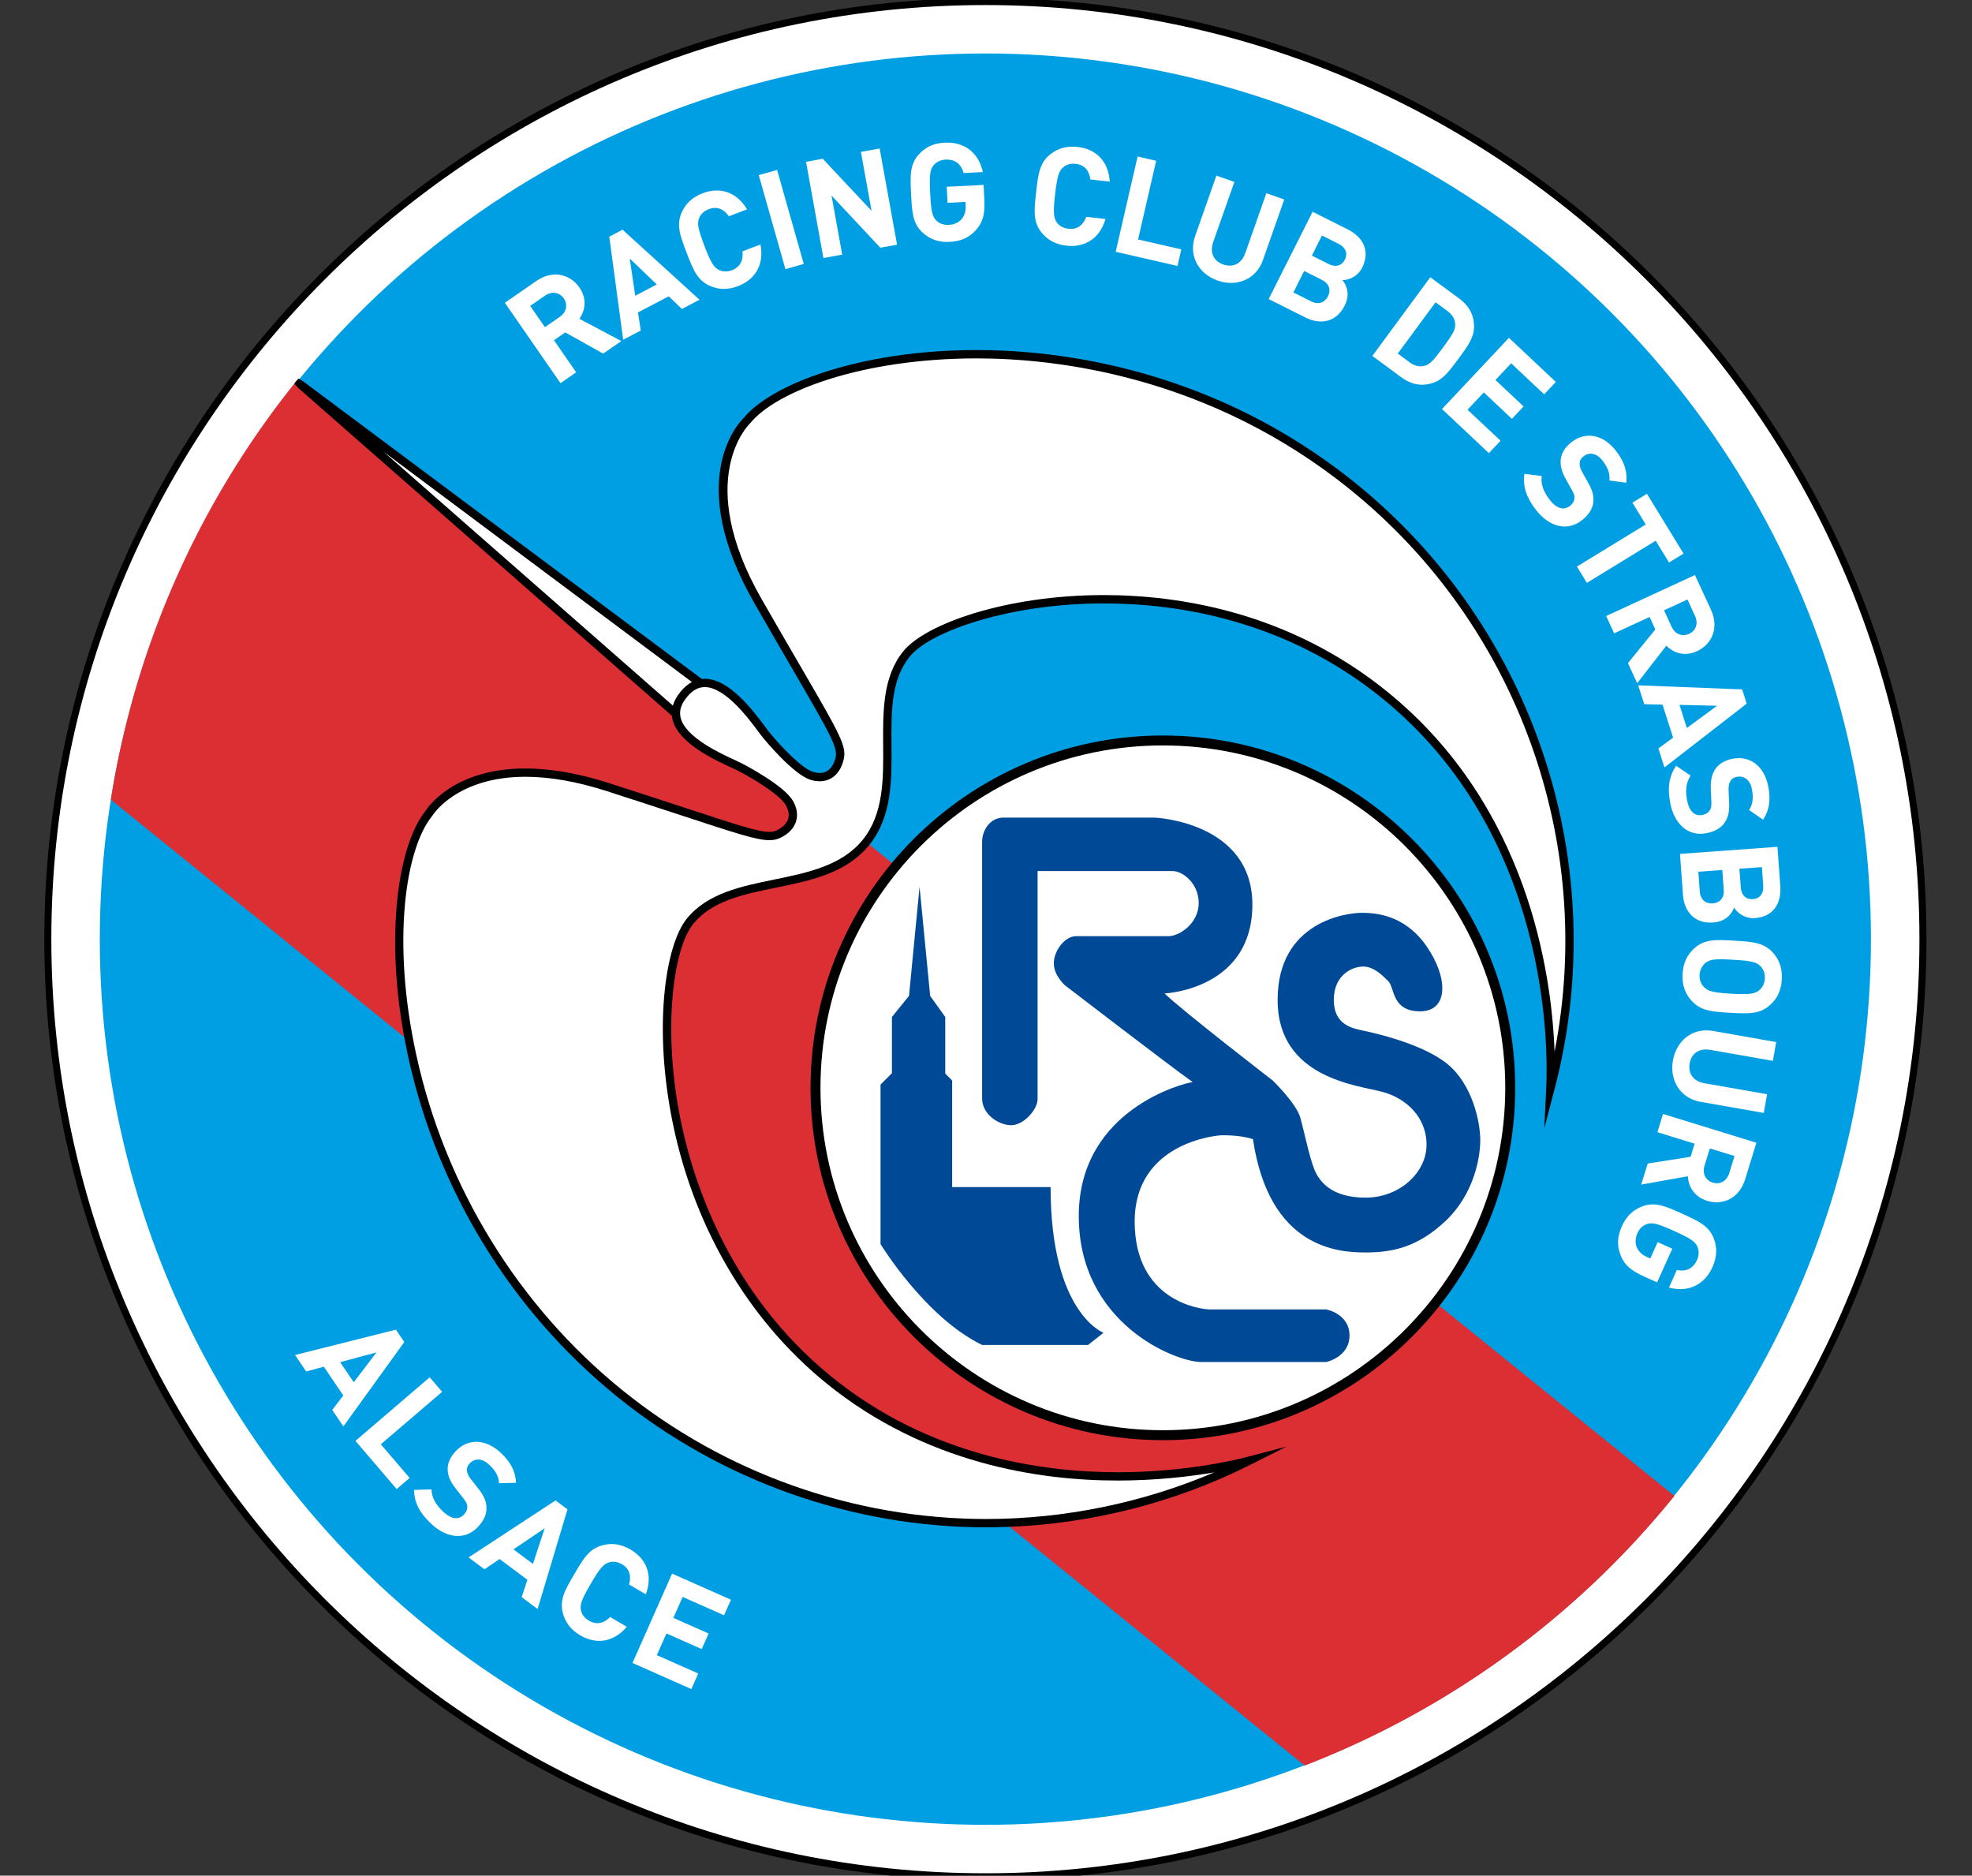
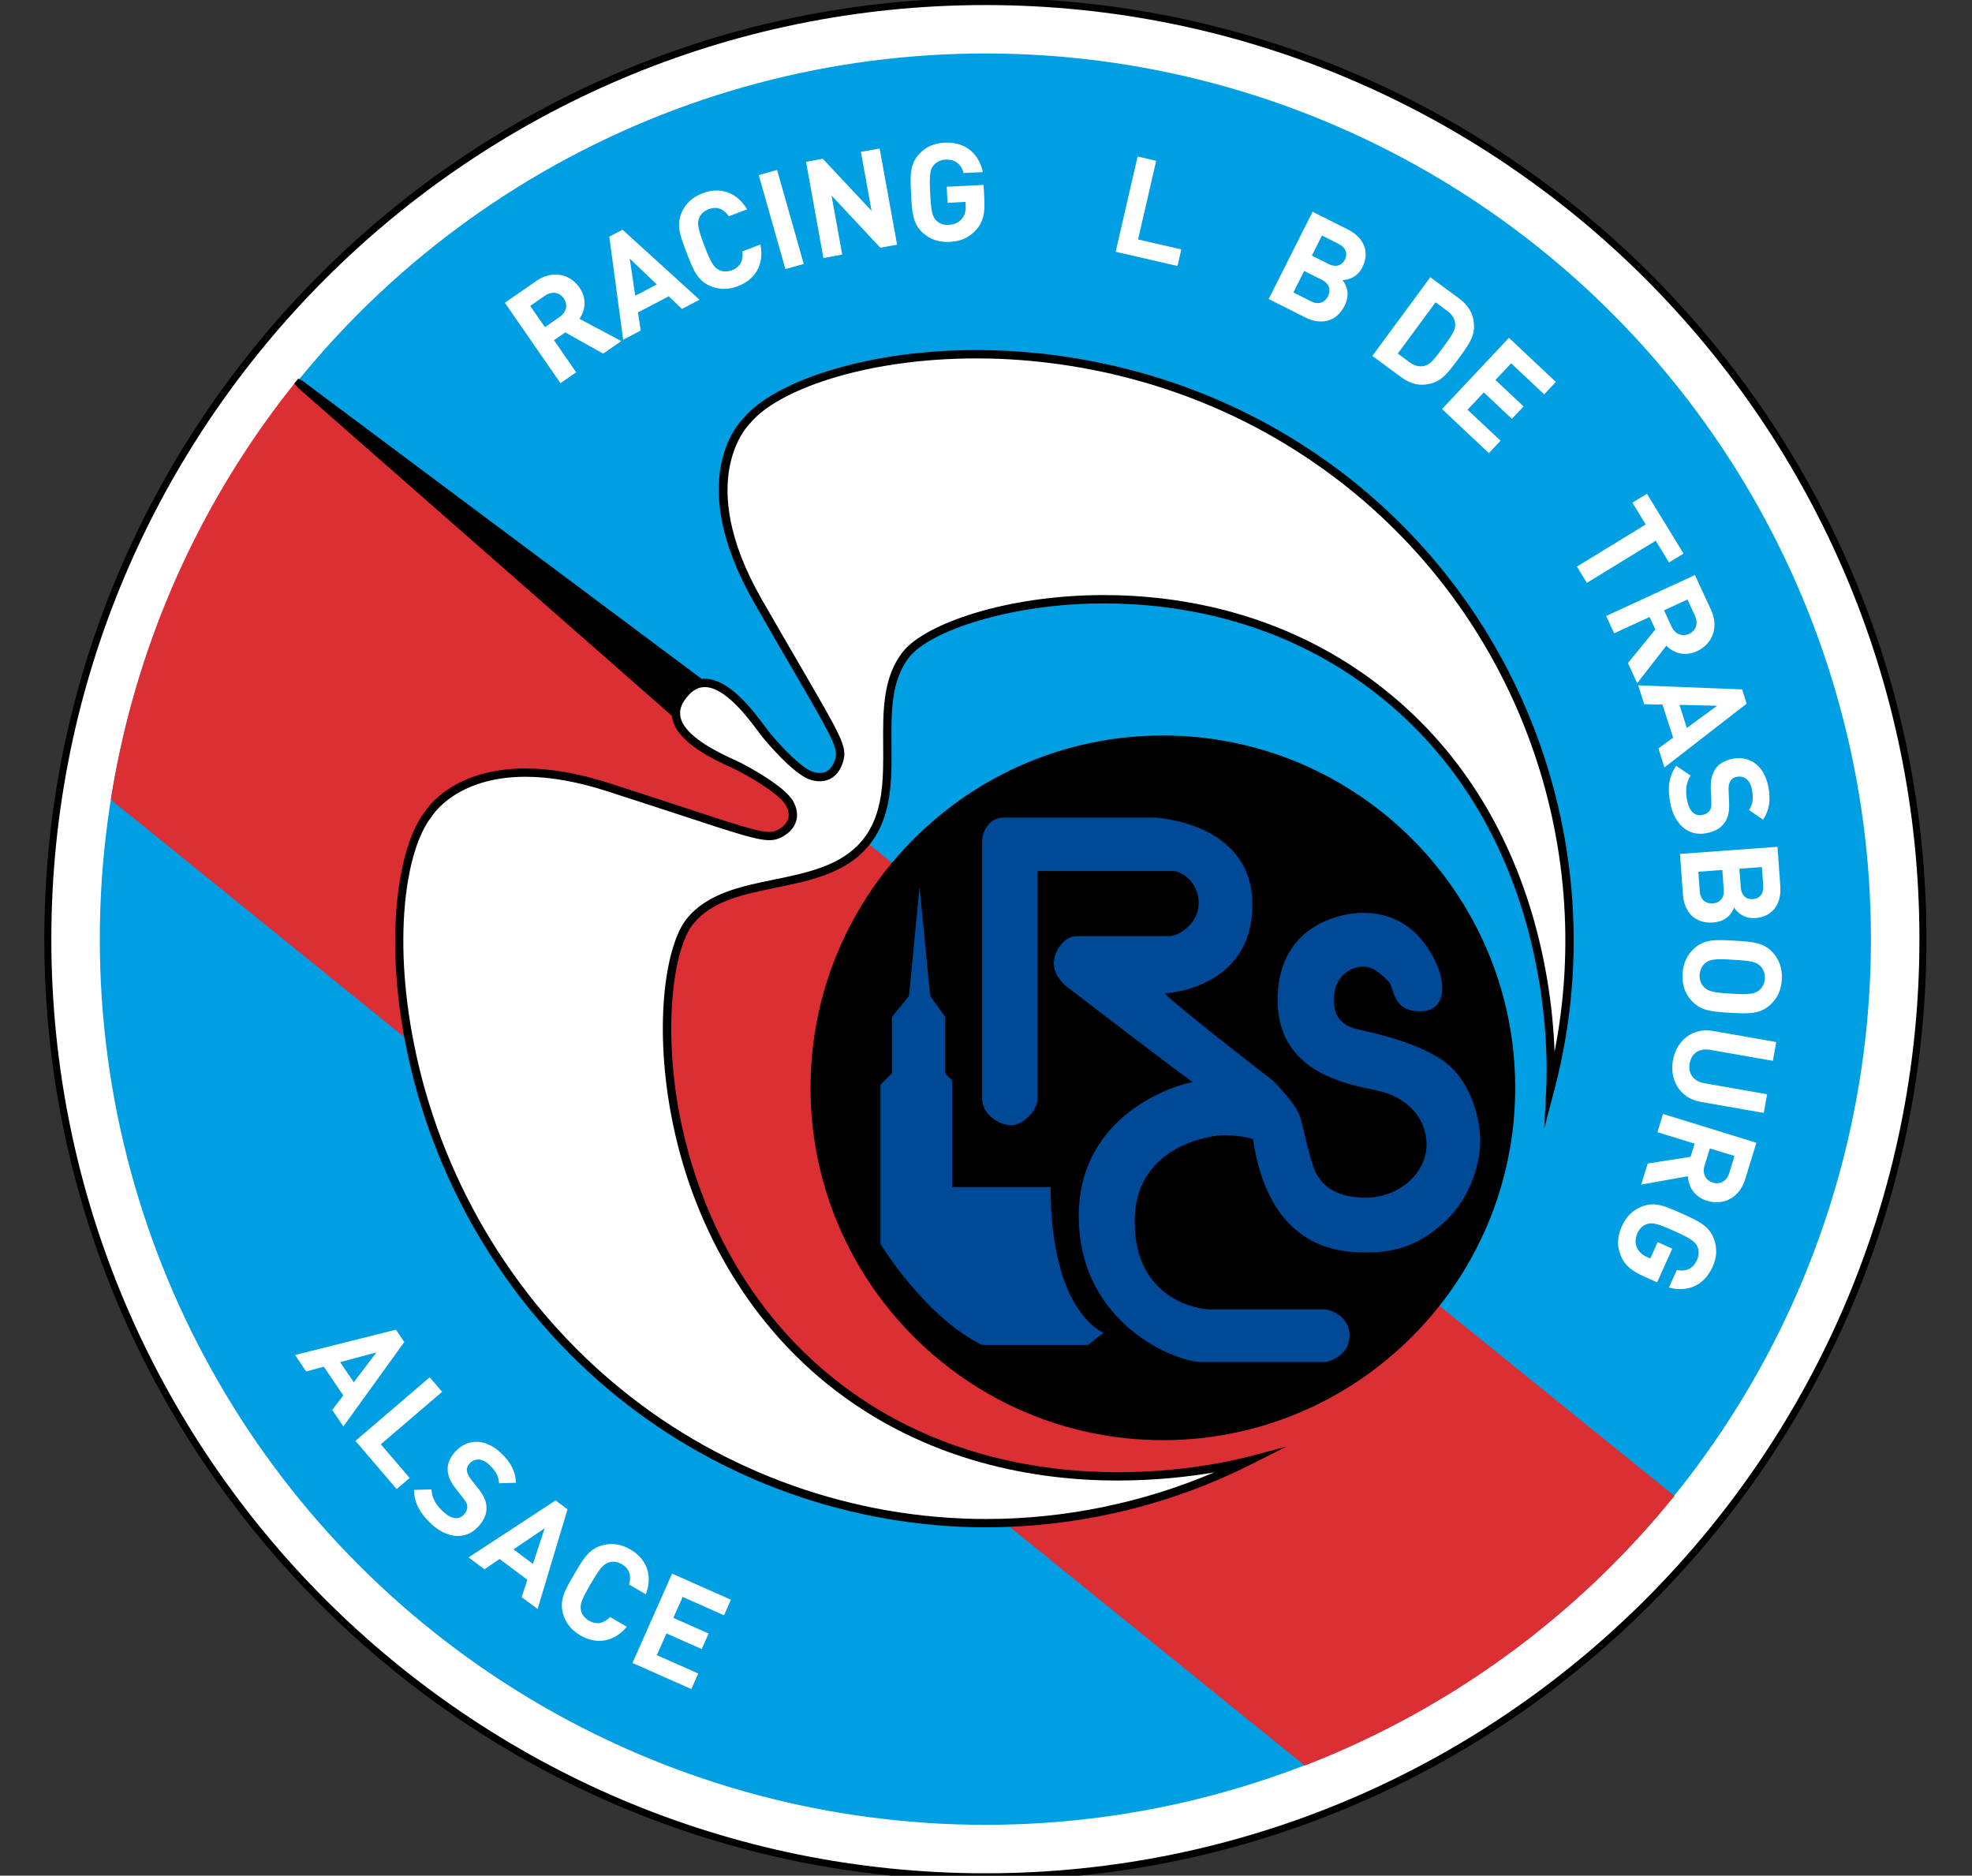
<svg xmlns="http://www.w3.org/2000/svg" xmlns:ns1="http://sodipodi.sourceforge.net/DTD/sodipodi-0.dtd" xmlns:ns2="http://www.inkscape.org/namespaces/inkscape" viewBox="0 0 1000 951" height="951" width="1000" xml:space="preserve" version="1.1" id="svg2" ns1:docname="rc-strasbourg.svg" ns2:version="1.2.2 (732a01da63, 2022-12-09)">
  <rect x="0" y="0" width="1000" height="951" fill="#333333" stroke="none" />
  <ns1:namedview id="namedview52" pagecolor="#ffffff" bordercolor="#666666" borderopacity="1.0" ns2:showpageshadow="2" ns2:pageopacity="0.0" ns2:pagecheckerboard="0" ns2:deskcolor="#d1d1d1" showgrid="false" ns2:zoom="0.59214286" ns2:cx="401.08564" ns2:cy="437.39445" ns2:window-width="1920" ns2:window-height="1009" ns2:window-x="1912" ns2:window-y="-8" ns2:window-maximized="1" ns2:current-layer="svg2" />
  <defs id="defs6" />
  <g transform="matrix(1.705,0,0,-1.705,22.497,953.003)" id="g10">
    <g transform="translate(-38.598,-522.822)" id="g6884">
      <g id="g6873" transform="matrix(0.998,0,0,0.998,0.062,0.82)">
        <path d="m 319.043,1083.701 c -154.63,0 -280.445,-125.809 -280.445,-280.431 0,-154.639 125.815,-280.448 280.445,-280.448 154.647,0 280.462,125.809 280.462,280.448 0,154.622 -125.815,280.431 -280.462,280.431" style="fill:#000000;fill-opacity:1;fill-rule:nonzero;stroke:none" id="path6869" />
        <path id="path6871" style="fill:#ffffff;fill-opacity:1;fill-rule:nonzero;stroke:none" d="m 319.043,1081.607 c -153.475,0 -278.35,-124.869 -278.35,-278.337 0,-153.484 124.875,-278.354 278.35,-278.354 153.492,0 278.367,124.869 278.367,278.354 0,153.467 -124.875,278.337 -278.367,278.337" />
        <circle transform="scale(1,-1)" r="263.913" cy="-803.269" cx="319.048" id="path5895" style="opacity:1;fill:#009fe3;fill-opacity:1;fill-rule:nonzero;stroke:none;stroke-width:0.087;stroke-linecap:round;stroke-linejoin:round;stroke-miterlimit:4;stroke-dasharray:none;stroke-dashoffset:0;stroke-opacity:1" />
      </g>
      <path style="opacity:1;fill:#dc2f34;fill-opacity:1;fill-rule:nonzero;stroke:none;stroke-width:0.1;stroke-linecap:round;stroke-linejoin:round;stroke-miterlimit:4;stroke-dasharray:none;stroke-dashoffset:0;stroke-opacity:1" d="M 113.557,968.45 A 263.783,263.795 0 0 1 58.366,843.961 L 413.442,556.717 a 263.783,263.795 0 0 1 109.956,80.185 z" id="rect6049" />
      <g id="g6017" transform="matrix(0.998,0,0,0.998,0.062,0.82)">
        <path id="path198" style="fill:#ffffff;fill-opacity:1;fill-rule:nonzero;stroke:none" d="m 130.818,671.235 -4.058,5.993 10.832,2.903 z m 12.564,15.67 -30.069,-7.555 3.328,-4.907 5.263,1.426 5.79,-8.574 -3.294,-4.312 3.328,-4.907 18.15,25.144 z" />
        <path id="path200" style="fill:#ffffff;fill-opacity:1;fill-rule:nonzero;stroke:none" d="m 157.148,668.383 -3.701,4.329 -22.123,-18.947 12.275,-14.363 3.871,3.311 -8.591,10.034 z" />
        <path id="path202" style="fill:#ffffff;fill-opacity:1;fill-rule:nonzero;stroke:none" d="m 170.367,634.116 c -0.085,1.766 -0.798,3.396 -2.479,5.484 l -2.173,2.767 c -0.781,0.951 -1.121,1.851 -1.188,2.632 -0.051,0.832 0.306,1.511 0.849,2.071 1.375,1.46 3.565,1.698 5.756,-0.374 1.409,-1.307 2.886,-3.039 2.988,-5.552 l 5.06,0.136 c -0.17,3.463 -1.613,6.163 -4.533,8.913 -4.584,4.312 -9.881,4.295 -13.43,0.509 -1.698,-1.783 -2.496,-3.667 -2.411,-5.603 0.085,-1.817 0.832,-3.582 2.462,-5.62 l 2.156,-2.767 c 0.934,-1.154 1.188,-1.732 1.239,-2.513 0.034,-0.866 -0.323,-1.664 -1.002,-2.377 -1.596,-1.698 -3.803,-1.426 -6.265,0.917 -1.953,1.817 -3.345,3.973 -3.413,6.57 l -5.212,-0.153 c 0.102,-4.075 1.902,-7.063 5.111,-10.085 4.465,-4.21 10.051,-5.076 13.922,-0.968 1.8,1.901 2.717,3.905 2.564,6.01" />
        <path id="path204" style="fill:#ffffff;fill-opacity:1;fill-rule:nonzero;stroke:none" d="m 184.215,617.107 -5.807,4.329 9.304,6.282 z m 6.74,18.913 -25.926,-16.978 4.737,-3.548 4.499,3.073 8.302,-6.197 -1.715,-5.161 4.754,-3.548 8.914,29.694 z" />
        <path id="path206" style="fill:#ffffff;fill-opacity:1;fill-rule:nonzero;stroke:none" d="m 217.858,608.043 c 2.156,5.789 0.136,10.594 -4.567,13.344 -2.886,1.698 -5.569,1.986 -8.285,1.29 -3.973,-1.036 -5.671,-3.837 -8.472,-8.642 -2.818,-4.788 -4.431,-7.64 -3.396,-11.613 0.73,-2.716 2.292,-4.907 5.195,-6.604 4.652,-2.733 9.864,-2.173 13.854,2.547 l -4.975,2.92 c -1.698,-1.766 -3.888,-2.513 -6.316,-1.087 -1.341,0.781 -2.156,1.918 -2.377,3.141 -0.306,1.613 0.102,3.022 2.92,7.827 2.801,4.805 3.837,5.857 5.382,6.367 1.188,0.407 2.564,0.255 3.905,-0.526 2.445,-1.426 2.818,-3.684 2.122,-6.027 z" />
        <path id="path208" style="fill:#ffffff;fill-opacity:1;fill-rule:nonzero;stroke:none" d="m 213.885,587.585 17.539,-7.776 2.054,4.635 -12.343,5.467 2.869,6.468 10.51,-4.652 2.054,4.635 -10.51,4.652 2.784,6.248 12.326,-5.467 2.054,4.635 -17.539,7.776 z" />
        <path id="path210" style="fill:#ffffff;fill-opacity:1;fill-rule:nonzero;stroke:none" d="m 183.407,991.96 4.414,3.056 c 2.037,1.409 4.296,1.036 5.586,-0.815 1.273,-1.851 0.832,-4.092 -1.205,-5.518 l -4.414,-3.056 z m 13.685,-19.779 -6.605,9.558 3.362,2.326 11.291,-6.316 5.416,3.735 -12.496,6.638 c 1.732,2.445 2.343,5.942 0.017,9.304 -2.767,4.007 -7.963,5.331 -12.853,1.969 l -9.372,-6.502 16.571,-23.955 4.669,3.243 z" />
        <path id="path212" style="fill:#ffffff;fill-opacity:1;fill-rule:nonzero;stroke:none" d="m 221.123,998.355 -6.418,-3.362 -1.647,11.086 z m -4.771,-13.718 -0.832,5.382 9.168,4.805 3.922,-3.769 5.246,2.75 -22.938,20.865 -3.956,-2.071 4.143,-30.729 z" />
        <path id="path214" style="fill:#ffffff;fill-opacity:1;fill-rule:nonzero;stroke:none" d="m 236.943,997.937 c 2.581,-1.121 5.263,-1.273 8.387,-0.085 5.043,1.935 7.878,6.333 6.69,12.411 l -5.382,-2.054 c 0.306,-2.428 -0.475,-4.601 -3.107,-5.62 -1.46,-0.543 -2.852,-0.458 -3.939,0.119 -1.443,0.764 -2.292,1.969 -4.279,7.165 -1.986,5.195 -2.156,6.672 -1.596,8.2 0.424,1.171 1.409,2.156 2.869,2.7 2.632,1.019 4.635,-0.102 6.01,-2.105 l 5.433,2.071 c -3.175,5.297 -8.184,6.723 -13.26,4.788 -3.141,-1.205 -5.026,-3.107 -6.197,-5.654 -1.681,-3.752 -0.56,-6.825 1.426,-12.02 1.986,-5.195 3.192,-8.234 6.944,-9.915" />
        <path id="path216" style="fill:#ffffff;fill-opacity:1;fill-rule:nonzero;stroke:none" d="m 264.925,1004.467 -7.946,28.013 -5.467,-1.545 7.946,-28.013 z" />
        <path id="path218" style="fill:#ffffff;fill-opacity:1;fill-rule:nonzero;stroke:none" d="m 276.381,1007.248 -3.175,17.589 14.534,-15.534 4.992,0.9 -5.195,28.658 -5.586,-1.002 3.175,-17.555 -14.534,15.501 -4.992,-0.9 5.178,-28.675 z" />
        <path id="path220" style="fill:#ffffff;fill-opacity:1;fill-rule:nonzero;stroke:none" d="m 300.436,1013.715 c 2.105,-1.868 4.601,-2.835 7.912,-2.683 3.107,0.153 5.756,1.07 8.048,3.718 2.02,2.309 2.547,4.805 2.343,9.015 l -0.221,4.244 -10.985,-0.543 0.238,-4.788 5.348,0.272 0.051,-1.07 c 0.085,-1.511 -0.221,-2.835 -1.104,-3.939 -0.849,-1.07 -2.207,-1.749 -3.973,-1.834 -1.545,-0.085 -2.801,0.424 -3.701,1.324 -1.121,1.171 -1.528,2.581 -1.8,8.149 -0.272,5.552 -0.017,6.961 0.985,8.234 0.815,0.985 2.003,1.647 3.549,1.732 2.903,0.136 4.652,-1.239 5.45,-3.99 l 5.722,0.289 c -1.019,4.856 -4.635,9.1 -11.41,8.76 -3.311,-0.153 -5.722,-1.375 -7.623,-3.446 -2.751,-3.039 -2.632,-6.316 -2.36,-11.867 0.289,-5.552 0.492,-8.828 3.532,-11.579" />
-         <path id="path222" style="fill:#ffffff;fill-opacity:1;fill-rule:nonzero;stroke:none" d="m 343.203,1009.908 c 5.365,-0.611 9.898,2.003 11.647,7.946 l -5.739,0.645 c -0.832,-2.292 -2.53,-3.871 -5.331,-3.548 -1.545,0.17 -2.751,0.883 -3.447,1.901 -0.917,1.341 -1.138,2.818 -0.509,8.336 0.628,5.535 1.155,6.91 2.343,8.014 0.934,0.849 2.258,1.273 3.786,1.087 2.818,-0.305 4.075,-2.224 4.38,-4.652 l 5.773,-0.645 c -0.374,6.18 -4.16,9.728 -9.576,10.339 -3.328,0.373 -5.892,-0.441 -8.099,-2.173 -3.226,-2.547 -3.633,-5.806 -4.262,-11.324 -0.611,-5.535 -0.951,-8.777 1.613,-12.003 1.766,-2.173 4.092,-3.548 7.42,-3.922" />
        <path id="path224" style="fill:#ffffff;fill-opacity:1;fill-rule:nonzero;stroke:none" d="m 377.44,1008.803 -12.887,2.954 5.399,23.446 -5.535,1.273 -6.537,-28.387 18.422,-4.227 z" />
-         <path id="path226" style="fill:#ffffff;fill-opacity:1;fill-rule:nonzero;stroke:none" d="m 388.248,999.52 c 5.637,-1.986 11.46,0.272 13.515,6.095 l 6.35,18.047 -5.331,1.885 -6.282,-17.878 c -1.121,-3.158 -3.667,-4.38 -6.571,-3.361 -2.886,1.019 -4.075,3.565 -2.971,6.723 l 6.299,17.86 -5.365,1.901 -6.35,-18.064 c -2.054,-5.823 1.07,-11.222 6.706,-13.209" />
        <path id="path228" style="fill:#ffffff;fill-opacity:1;fill-rule:nonzero;stroke:none" d="m 419.351,999.712 c 2.309,-1.154 2.683,-3.141 1.8,-4.89 -0.883,-1.749 -2.717,-2.665 -5.009,-1.511 l -5.297,2.665 3.209,6.401 z m 0.017,13.226 4.958,-2.496 c 2.156,-1.087 2.767,-2.903 1.868,-4.686 -0.9,-1.8 -2.717,-2.394 -4.873,-1.307 l -4.975,2.496 z m -4.992,-24.414 c 4.635,-2.326 9.287,-1.375 11.732,3.497 1.749,3.463 0.56,6.112 -0.645,7.64 1.63,-0.034 4.465,0.866 5.908,3.752 2.241,4.465 0.713,8.811 -4.363,11.358 l -10.442,5.246 -13.09,-26.01 z" />
        <path id="path230" style="fill:#ffffff;fill-opacity:1;fill-rule:nonzero;stroke:none" d="m 453.215,993.043 3.498,-2.581 c 1.545,-1.137 2.292,-2.462 2.36,-3.973 0.102,-1.647 -0.9,-3.192 -3.616,-6.893 -2.717,-3.684 -3.905,-5.093 -5.518,-5.484 -1.46,-0.39 -2.954,-0.068 -4.499,1.07 l -3.481,2.581 z m -0.781,-24.023 c 2.937,0.951 4.737,3.328 7.606,7.199 2.852,3.888 4.601,6.333 4.635,9.406 0.034,3.565 -1.375,6.282 -4.567,8.642 l -8.472,6.231 -17.267,-23.446 8.455,-6.231 c 3.192,-2.36 6.214,-2.903 9.61,-1.8" />
        <path id="path232" style="fill:#ffffff;fill-opacity:1;fill-rule:nonzero;stroke:none" d="m 469.103,948.088 3.481,3.701 -9.848,9.236 4.856,5.161 8.37,-7.878 3.481,3.701 -8.387,7.878 4.686,4.974 9.831,-9.253 3.481,3.701 -13.973,13.141 -19.95,-21.222 z" />
-         <path id="path234" style="fill:#ffffff;fill-opacity:1;fill-rule:nonzero;stroke:none" d="m 493.775,937.215 c 0.747,-1.29 0.9,-1.885 0.832,-2.665 -0.119,-0.866 -0.577,-1.596 -1.358,-2.19 -1.851,-1.426 -3.99,-0.815 -6.061,1.868 -1.63,2.105 -2.683,4.448 -2.343,7.046 l -5.161,0.645 c -0.543,-4.041 0.764,-7.266 3.464,-10.764 3.769,-4.856 9.134,-6.587 13.6,-3.124 2.071,1.613 3.294,3.429 3.481,5.535 0.187,1.766 -0.272,3.48 -1.596,5.806 l -1.715,3.073 c -0.628,1.07 -0.832,2.003 -0.747,2.784 0.068,0.832 0.526,1.443 1.138,1.918 1.579,1.222 3.786,1.121 5.637,-1.273 1.188,-1.511 2.36,-3.446 2.071,-5.942 l 5.026,-0.662 c 0.374,3.446 -0.628,6.35 -3.073,9.507 -3.854,4.991 -9.1,5.789 -13.209,2.615 -1.936,-1.511 -3.022,-3.226 -3.243,-5.161 -0.204,-1.817 0.272,-3.684 1.545,-5.942 z" />
        <path id="path236" style="fill:#ffffff;fill-opacity:1;fill-rule:nonzero;stroke:none" d="m 495.333,914.284 2.971,-4.856 20.51,12.563 3.973,-6.485 4.33,2.649 -10.917,17.826 -4.313,-2.649 3.956,-6.502 z" />
        <path id="path238" style="fill:#ffffff;fill-opacity:1;fill-rule:nonzero;stroke:none" d="m 528.28,904.481 2.241,-4.873 c 1.053,-2.258 0.289,-4.414 -1.749,-5.365 -2.054,-0.934 -4.177,-0.119 -5.229,2.139 l -2.241,4.873 z m -21.851,-10.085 10.561,4.873 1.715,-3.718 -8.167,-10.034 2.767,-5.976 8.676,11.171 c 2.105,-2.139 5.45,-3.345 9.168,-1.63 4.414,2.054 6.622,6.944 4.143,12.326 l -4.788,10.356 -26.452,-12.207 z" />
        <path id="path240" style="fill:#ffffff;fill-opacity:1;fill-rule:nonzero;stroke:none" d="m 537.11,872.812 -9.016,-6.621 -2.19,6.893 z m -21.698,0.458 5.433,-0.119 3.158,-9.847 -4.38,-3.209 1.8,-5.654 24.5,18.998 -1.341,4.244 -30.986,1.222 z" />
        <path id="path242" style="fill:#ffffff;fill-opacity:1;fill-rule:nonzero;stroke:none" d="m 541.756,857.022 c -2.411,-0.475 -4.16,-1.511 -5.229,-3.141 -0.985,-1.528 -1.409,-3.396 -1.29,-5.993 l 0.153,-3.514 c 0.068,-1.494 -0.051,-2.105 -0.475,-2.767 -0.475,-0.713 -1.222,-1.154 -2.19,-1.341 -2.292,-0.441 -3.922,1.07 -4.567,4.414 -0.509,2.598 -0.374,5.178 1.07,7.317 l -4.313,2.92 c -2.309,-3.362 -2.581,-6.842 -1.749,-11.171 1.172,-6.027 5.195,-9.983 10.73,-8.913 2.581,0.492 4.499,1.579 5.603,3.379 0.951,1.477 1.324,3.209 1.188,5.891 l -0.153,3.514 c -0.068,1.239 0.17,2.156 0.577,2.818 0.458,0.713 1.138,1.053 1.902,1.205 1.97,0.373 3.888,-0.696 4.465,-3.667 0.357,-1.901 0.543,-4.143 -0.832,-6.248 l 4.177,-2.852 c 1.902,2.903 2.309,5.942 1.545,9.881 -1.205,6.18 -5.518,9.253 -10.612,8.268" />
        <path id="path244" style="fill:#ffffff;fill-opacity:1;fill-rule:nonzero;stroke:none" d="m 538.667,823.886 0.424,-5.925 c 0.187,-2.564 -1.307,-3.905 -3.277,-4.041 -1.953,-0.136 -3.667,0.968 -3.854,3.531 l -0.441,5.908 z m 11.8,0.849 0.391,-5.552 c 0.187,-2.394 -1.07,-3.837 -3.073,-3.99 -1.986,-0.153 -3.447,1.104 -3.616,3.514 l -0.407,5.552 z m -23.532,-8.217 c 0.374,-5.178 3.582,-8.693 9.016,-8.285 3.871,0.272 5.552,2.648 6.231,4.465 0.798,-1.409 3.039,-3.396 6.265,-3.158 4.975,0.357 7.912,3.905 7.504,9.575 l -0.849,11.664 -29.05,-2.105 z" />
        <path id="path246" style="fill:#ffffff;fill-opacity:1;fill-rule:nonzero;stroke:none" d="m 549.572,787.965 c -1.29,-0.985 -2.7,-1.273 -8.252,-0.951 -5.552,0.323 -6.876,0.764 -8.048,1.901 -0.883,0.866 -1.477,2.173 -1.375,3.735 0.085,1.545 0.815,2.767 1.8,3.582 1.29,0.985 2.649,1.239 8.218,0.9 5.552,-0.323 6.927,-0.73 8.082,-1.851 0.9,-0.917 1.426,-2.224 1.341,-3.769 -0.085,-1.562 -0.781,-2.784 -1.766,-3.548 m -7.335,14.855 c -5.552,0.323 -8.829,0.475 -11.885,-2.258 -2.088,-1.851 -3.328,-4.278 -3.532,-7.623 -0.187,-3.345 0.781,-5.874 2.615,-7.946 2.734,-3.056 5.993,-3.345 11.562,-3.667 5.552,-0.306 8.829,-0.424 11.885,2.309 2.071,1.851 3.328,4.227 3.515,7.572 0.204,3.362 -0.764,5.908 -2.598,7.979 -2.734,3.073 -6.01,3.311 -11.562,3.633" />
        <path id="path248" style="fill:#ffffff;fill-opacity:1;fill-rule:nonzero;stroke:none" d="m 523.944,767.123 c -1.036,-5.874 2.139,-11.256 8.218,-12.326 l 18.863,-3.311 0.985,5.569 -18.676,3.277 c -3.294,0.577 -4.924,2.886 -4.397,5.925 0.543,3.022 2.852,4.601 6.146,4.024 l 18.659,-3.277 0.985,5.603 -18.863,3.311 c -6.078,1.07 -10.883,-2.903 -11.919,-8.794" />
        <path id="path250" style="fill:#ffffff;fill-opacity:1;fill-rule:nonzero;stroke:none" d="m 533.372,735.8 1.579,5.11 7.352,-2.258 -1.579,-5.127 c -0.747,-2.377 -2.751,-3.463 -4.89,-2.801 -2.156,0.662 -3.192,2.682 -2.462,5.076 m -14.041,9.949 11.087,-3.429 -1.205,-3.905 -12.768,-2.003 -1.953,-6.282 13.922,2.496 c 0.136,-3.005 1.817,-6.129 5.739,-7.334 4.635,-1.443 9.559,0.73 11.308,6.384 l 3.362,10.917 -27.828,8.591 z" />
        <path id="path252" style="fill:#ffffff;fill-opacity:1;fill-rule:nonzero;stroke:none" d="m 526.684,721.471 c -5.077,2.292 -8.065,3.599 -11.919,2.156 -2.615,-1.019 -4.635,-2.801 -5.993,-5.823 -1.273,-2.835 -1.681,-5.62 -0.357,-8.862 1.138,-2.852 3.107,-4.448 6.944,-6.197 l 3.871,-1.749 4.533,10.034 -4.363,1.969 -2.207,-4.89 -0.968,0.441 c -1.375,0.628 -2.428,1.494 -3.005,2.801 -0.56,1.239 -0.543,2.75 0.17,4.363 0.645,1.409 1.681,2.292 2.886,2.682 1.562,0.475 3.005,0.187 8.065,-2.105 5.077,-2.292 6.197,-3.158 6.893,-4.635 0.492,-1.171 0.543,-2.547 -0.085,-3.956 -1.205,-2.649 -3.226,-3.565 -6.044,-3.022 l -2.343,-5.229 c 4.788,-1.307 10.204,-0.034 13.005,6.163 1.358,3.022 1.358,5.704 0.407,8.336 -1.46,3.854 -4.414,5.229 -9.491,7.521" />
      </g>
      <g id="g6878" transform="matrix(0.998,0,0,0.998,0.062,0.82)">
        <path id="path256" style="fill:#000000;fill-opacity:1;fill-rule:nonzero;stroke:none" d="m 114.39,967.405 111.243,-97.587 c 0.034,-0.357 0.085,-0.713 0.17,-1.053 1.664,-7.063 12.411,-12.02 17.573,-14.38 0.764,-0.374 1.392,-0.662 1.817,-0.866 5.841,-3.022 12.853,-7.538 14.415,-10.39 0.815,-1.477 1.036,-2.852 0.645,-4.075 -0.441,-1.358 -1.613,-2.513 -3.413,-3.379 -0.645,-0.306 -1.324,-0.441 -2.173,-0.441 -3.328,0 -9.746,2.105 -25.23,7.199 -6.027,1.969 -13.447,4.414 -22.598,7.351 -8.999,2.886 -17.352,4.346 -24.839,4.346 -21.274,0 -29.084,-11.511 -29.831,-12.682 -7.895,-9.847 -12.275,-36.213 -6.078,-68.607 0.306,-1.545 0.611,-3.09 0.951,-4.652 8.727,-39.846 30.799,-75.771 62.175,-101.17 31.054,-25.161 70.138,-39.015 110.037,-39.015 1.868,0 3.718,0.051 5.586,0.102 25.468,0.815 50.715,7.215 73.381,18.641 l 10.527,5.297 -11.393,-2.988 c -4.143,-1.087 -19.152,-4.635 -38.881,-4.635 -22.87,0 -56.216,4.924 -85.13,28.336 -31.665,25.636 -42.141,60.457 -45.57,78.929 -4.805,25.942 -1.63,48.896 4.211,56.128 5.586,6.893 14.839,8.794 24.653,10.798 10.306,2.105 20.985,4.295 27.777,12.682 l 0.017,0.017 c 6.791,8.404 6.723,19.287 6.639,29.83 -0.085,10 -0.153,19.456 5.45,26.349 6.163,7.606 30.001,15.823 57.795,15.823 21.936,0 54.11,-4.89 82.906,-28.2 49.985,-40.492 49.56,-104.039 48.966,-116.365 l -0.577,-11.799 3.005,11.426 c 17.505,66.484 -5.705,137.4 -59.119,180.659 -42.735,34.6 -89.137,39.779 -112.992,39.779 -34.789,0 -61.258,-10.187 -69.493,-20.254 -1.392,-1.341 -17.844,-18.472 3.209,-55.194 4.788,-8.37 8.71,-15.11 11.902,-20.594 10.51,-18.081 13.005,-22.377 12.292,-25.382 -0.407,-1.715 -1.579,-4.601 -4.754,-4.601 -0.611,0 -1.273,0.119 -1.953,0.323 -3.124,0.951 -9.016,6.859 -13.158,11.935 -0.289,0.374 -0.696,0.917 -1.205,1.596 -3.43,4.618 -10.578,14.21 -17.912,14.21 -0.306,0 -0.611,-0.017 -0.9,-0.051 l -118.577,88.521 c -0.255,0.187 -1.412,0.958 -1.7,0.941 -0.374,-0.458 -0.747,-0.934 -1.121,-1.392 0.036,-0.342 1.123,-1.258 1.259,-1.467" />
        <g id="g6854">
-           <path d="m 228.04,876.783 0.17,0.221 c 1.036,1.273 2.173,2.241 3.379,2.886 l -91.921,68.641 86.25,-75.669 c 0.374,1.324 1.087,2.632 2.122,3.922" style="fill:#ffffff;fill-opacity:1;fill-rule:nonzero;stroke:none" id="path254" />
          <path d="m 235.427,878.379 c -1.953,0 -3.684,-0.968 -5.28,-2.937 l -0.17,-0.204 c -1.647,-2.037 -2.207,-3.956 -1.766,-5.908 1.375,-5.891 11.766,-10.662 16.197,-12.699 0.815,-0.374 1.477,-0.696 1.936,-0.917 1.307,-0.679 12.853,-6.723 15.433,-11.375 1.155,-2.071 1.443,-4.16 0.832,-6.044 -0.645,-2.02 -2.275,-3.701 -4.703,-4.856 -0.985,-0.458 -2.02,-0.679 -3.226,-0.679 -3.735,0 -9.814,1.986 -26.011,7.317 -6.027,1.969 -13.43,4.397 -22.598,7.351 -8.744,2.801 -16.843,4.227 -24.075,4.227 -20.561,0 -27.675,-11.46 -27.743,-11.579 l -0.102,-0.136 c -7.946,-9.796 -12.106,-37.402 -4.686,-71.221 8.608,-39.303 30.374,-74.735 61.309,-99.777 30.612,-24.804 69.136,-38.454 108.475,-38.454 23.311,0 46.623,4.788 67.999,13.888 -7.182,-1.222 -17.182,-2.428 -28.761,-2.428 -23.294,-0.017 -57.217,5.008 -86.709,28.879 -23.923,19.371 -40.409,47.928 -46.436,80.406 -5.127,27.64 -1.409,50.576 4.72,58.131 6.129,7.589 16.265,9.66 26.062,11.664 9.898,2.037 20.136,4.126 26.368,11.833 6.248,7.708 6.18,18.149 6.095,28.251 -0.068,10 -0.153,20.356 5.993,27.928 6.673,8.234 30.833,16.757 59.73,16.757 22.327,0 55.112,-4.991 84.468,-28.76 41.937,-33.955 49.034,-83.785 49.9,-107.316 12.224,62.342 -10.951,127.061 -60.749,167.382 -42.141,34.125 -87.897,39.218 -111.43,39.218 -34.076,0 -59.815,-9.745 -67.608,-19.388 l -0.119,-0.119 c -0.17,-0.17 -16.843,-16.553 3.599,-52.223 4.788,-8.353 8.71,-15.093 11.902,-20.577 11.443,-19.694 13.498,-23.225 12.547,-27.215 -0.985,-4.126 -3.599,-6.485 -7.165,-6.485 -0.866,0 -1.766,0.153 -2.683,0.424 -5.111,1.562 -13.413,11.596 -14.347,12.75 -0.306,0.373 -0.747,0.951 -1.273,1.664 -2.937,3.956 -9.848,13.226 -15.926,13.226" style="fill:#ffffff;fill-opacity:1;fill-rule:nonzero;stroke:none" id="path258" />
        </g>
      </g>
      <g id="g6862" transform="matrix(0.998,0,0,0.998,0.062,0.82)">
        <path d="m 476.947,758.974 c 0,57.88 -47.103,104.98 -105.003,104.98 -57.9,0 -105.003,-47.1 -105.003,-104.98 0,-57.897 47.103,-104.998 105.003,-104.998 57.9,0 105.003,47.1 105.003,104.998" style="fill:#000000;fill-opacity:1;fill-rule:nonzero;stroke:none" id="path6047" />
-         <path id="path260" style="fill:#ffffff;fill-opacity:1;fill-rule:nonzero;stroke:none" d="m 371.944,860.993 c -56.267,0 -102.04,-45.772 -102.04,-102.019 0,-56.264 45.774,-102.035 102.04,-102.035 56.267,0 102.04,45.772 102.04,102.035 0,56.247 -45.774,102.019 -102.04,102.019 z" />
        <g id="g6858">
          <path d="m 432.253,709.907 c 7.929,0 15.518,1.46 23.923,9.372 8.404,7.929 10.357,18.76 10.357,24.091 0,5.331 -2.275,16.485 -9.712,22.631 -7.437,6.146 -22.14,9.372 -25.213,10.017 -3.073,0.662 -8.727,1.63 -8.727,9.134 0,7.521 5.569,9.949 8.727,9.949 3.158,0 5.569,-2.428 7.521,-4.363 1.936,-1.935 0.968,-8.981 9.457,-8.981 8.489,0 8.489,9.949 1.936,19.405 -6.537,9.457 -15.281,9.949 -19.406,9.949 -4.109,0 -24.975,-2.428 -24.975,-25.959 0,-23.514 24.245,-25.449 31.291,-27.402 7.029,-1.935 13.09,-7.504 13.09,-15.755 0,-8.251 -7.997,-15.755 -18.184,-15.755 -10.187,0 -13.82,4.839 -15.281,8.489 -1.46,3.633 -2.92,10.9 -4.126,15.263 -1.205,4.363 -8.252,11.154 -8.252,11.154 0,0 -27.641,21.341 -32.242,25.959 1.205,0 26.181,1.698 26.181,26.434 0,24.719 -29.084,25.942 -29.084,25.942 h -45.112 c -3.888,0 -6.35,-3.633 -6.35,-7.283 v -76.382 c 0,-4.839 5.06,-7.996 8.693,-7.996 3.633,0 7.844,4.601 7.844,7.844 v 67.894 H 374.866 c 2.903,0 7.759,-3.565 7.759,-9.541 0,-5.993 -5.654,-9.864 -9.05,-9.864 h -27.488 c -3.396,0 -6.639,-4.363 -6.639,-8.081 0,-3.718 3.396,-6.621 3.396,-6.621 0,0 31.376,-24.091 37.998,-28.777 -2.105,-0.17 -33.957,-7.929 -33.957,-39.931 0,-32.003 28.778,-43.48 36.538,-43.48 h 37.2 c 0,0 6.944,1.443 6.944,7.912 0,6.468 -6.944,7.759 -6.944,7.759 h -34.602 c -3.073,0 -22.479,2.581 -22.479,26.196 0,23.599 24.568,25.704 26.028,25.704 1.46,0 5.501,0 9.219,-1.137 4.856,-32.648 25.536,-33.785 33.465,-33.785" style="fill:#004996;fill-opacity:1;fill-rule:nonzero;stroke:none" id="path262" />
          <path d="M 338.483,729.389 H 309.144 V 761.154 l -2.054,2.054 v 16.859 l -4.499,6.299 -3.158,32.495 -3.141,-32.495 -5.094,-6.299 v -16.74 l -3.396,-3.396 v -47.52 c 0,0 13.26,-21.816 30.273,-30.067 h 31.563 l 4.618,3.633 c 0,0 -15.773,5.823 -15.773,43.412" style="fill:#004996;fill-opacity:1;fill-rule:nonzero;stroke:none" id="path264" />
        </g>
      </g>
    </g>
  </g>
</svg>